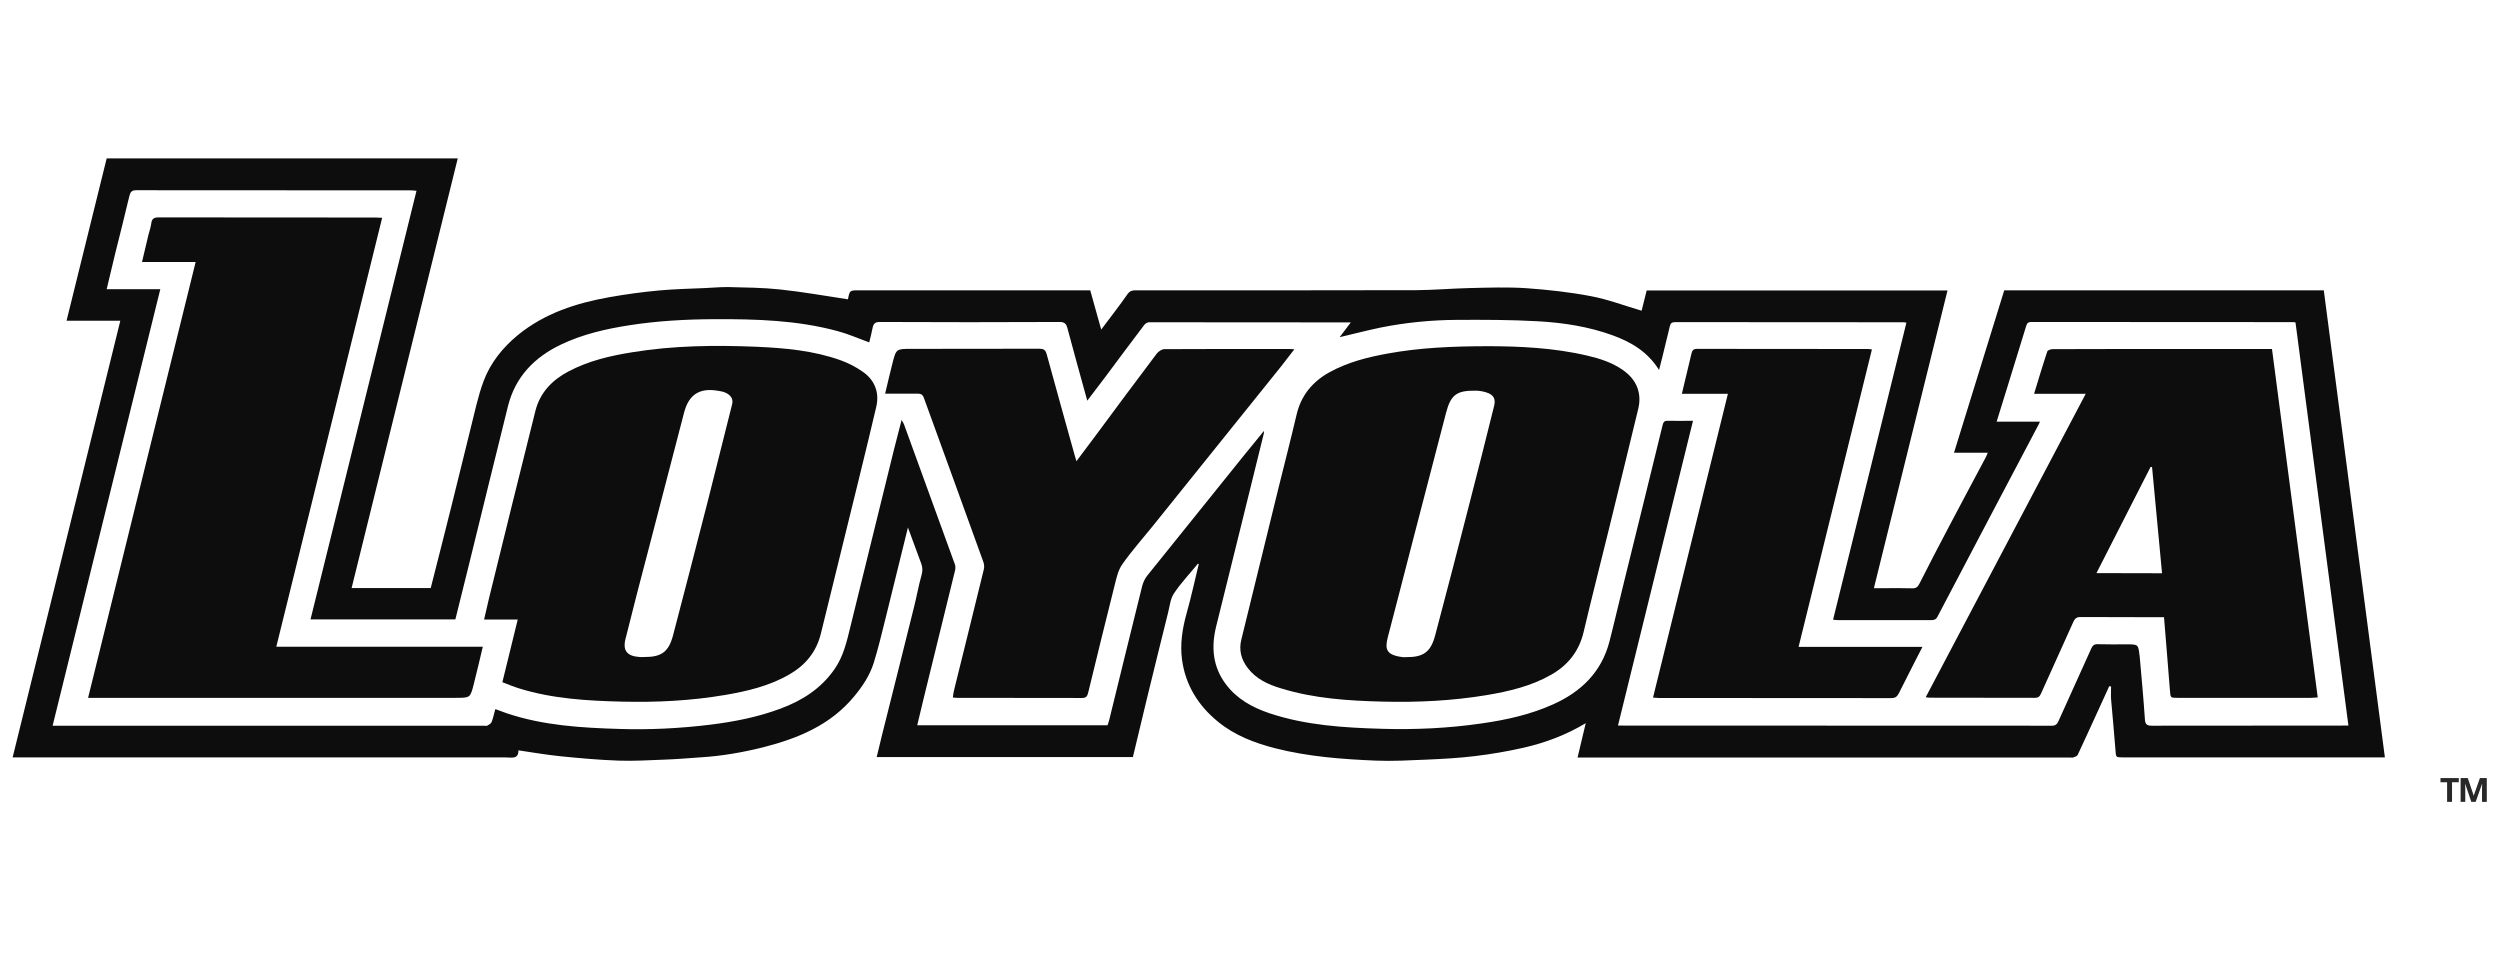
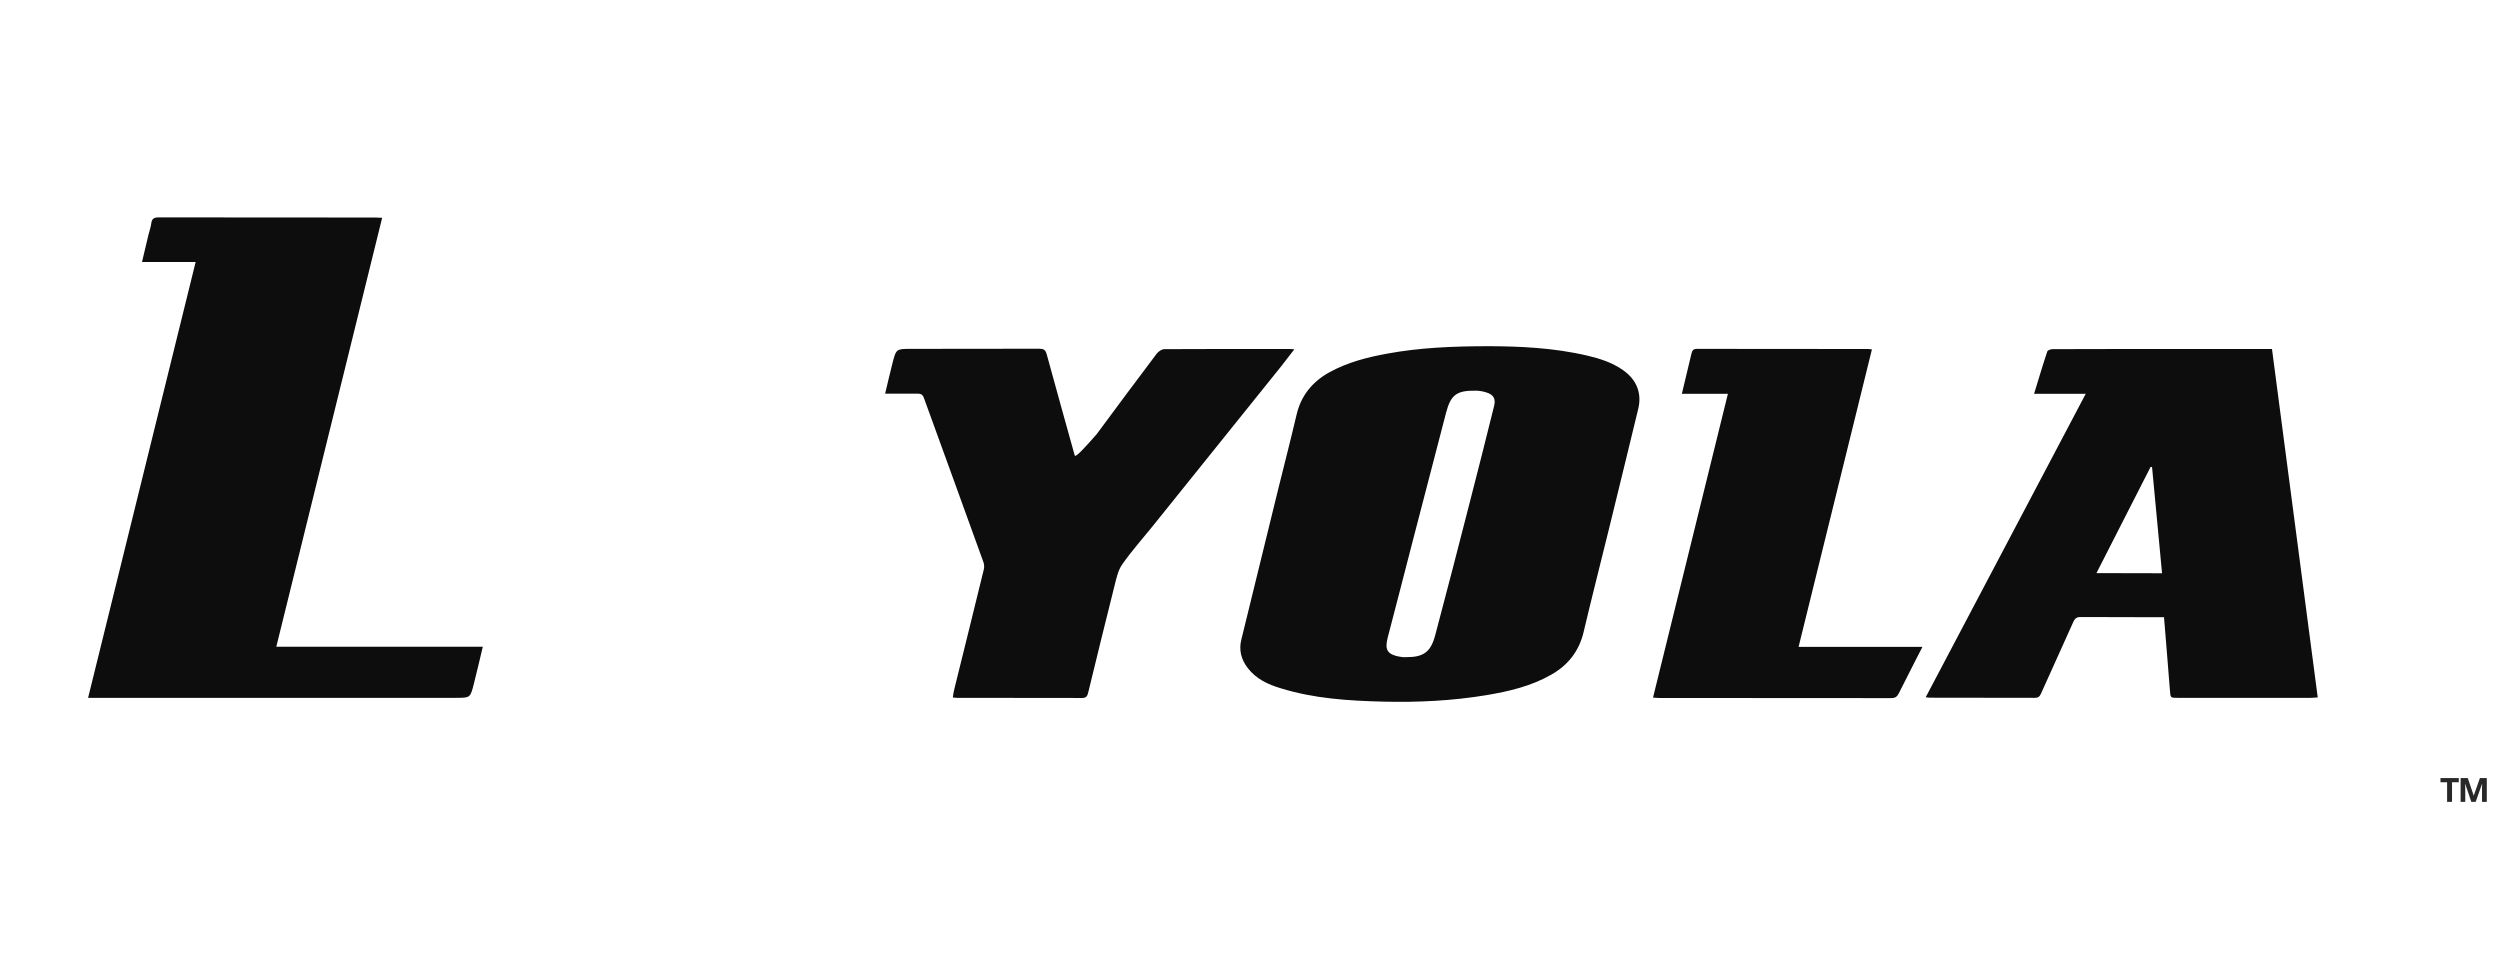
<svg xmlns="http://www.w3.org/2000/svg" width="100%" height="100%" viewBox="0 0 325 125" version="1.1" xml:space="preserve" style="fill-rule:evenodd;clip-rule:evenodd;stroke-linejoin:round;stroke-miterlimit:2;">
  <g transform="matrix(0.183,0,0,0.183,162.5,62.5)">
    <g transform="matrix(1,0,0,1,-879,-229)">
      <clipPath id="_clip1">
        <rect x="0" y="0" width="1758" height="458" />
      </clipPath>
      <g clip-path="url(#_clip1)">
        <g transform="matrix(1,0,0,1,-83.5,-103.3)">
          <g>
            <g>
-               <path d="M994,238.9C992.4,238.8 991.7,238.7 991.1,238.7C961.3,238.7 931.5,238.6 901.7,238.8C899.9,238.8 897.5,240.4 896.3,241.9C881.9,261 867.7,280.1 853.5,299.3C848.9,305.5 844.3,311.6 839.2,318.4C838.6,316.3 838.2,315.2 837.9,314C831.3,290.2 824.6,266.4 818.1,242.5C817.2,239.2 815.8,238.5 812.7,238.5C782.4,238.6 752,238.6 721.7,238.6C711.2,238.6 711.1,238.6 708.5,248.9C706.7,255.9 705.1,263 703.3,270.4C711.3,270.4 718.8,270.5 726.3,270.4C728.8,270.4 730,271.1 730.9,273.6C745,312.5 759.2,351.4 773.2,390.3C773.7,391.8 773.8,393.7 773.4,395.3C766.5,423.7 759.4,452.1 752.4,480.5C751.9,482.3 751.7,484.2 751.4,486.3C752.7,486.4 753.5,486.5 754.3,486.5C784,486.5 813.6,486.5 843.3,486.6C846.4,486.6 847,485 847.6,482.6C853.8,457.3 859.9,431.9 866.3,406.7C867.6,401.5 868.8,395.8 871.8,391.6C878.3,382.3 885.9,373.8 893,365C923.6,327 954.2,288.9 984.8,250.8C987.7,247 990.7,243.2 994,238.9Z" style="fill:rgb(13,13,13);fill-rule:nonzero;" />
+               <path d="M994,238.9C992.4,238.8 991.7,238.7 991.1,238.7C961.3,238.7 931.5,238.6 901.7,238.8C899.9,238.8 897.5,240.4 896.3,241.9C881.9,261 867.7,280.1 853.5,299.3C838.6,316.3 838.2,315.2 837.9,314C831.3,290.2 824.6,266.4 818.1,242.5C817.2,239.2 815.8,238.5 812.7,238.5C782.4,238.6 752,238.6 721.7,238.6C711.2,238.6 711.1,238.6 708.5,248.9C706.7,255.9 705.1,263 703.3,270.4C711.3,270.4 718.8,270.5 726.3,270.4C728.8,270.4 730,271.1 730.9,273.6C745,312.5 759.2,351.4 773.2,390.3C773.7,391.8 773.8,393.7 773.4,395.3C766.5,423.7 759.4,452.1 752.4,480.5C751.9,482.3 751.7,484.2 751.4,486.3C752.7,486.4 753.5,486.5 754.3,486.5C784,486.5 813.6,486.5 843.3,486.6C846.4,486.6 847,485 847.6,482.6C853.8,457.3 859.9,431.9 866.3,406.7C867.6,401.5 868.8,395.8 871.8,391.6C878.3,382.3 885.9,373.8 893,365C923.6,327 954.2,288.9 984.8,250.8C987.7,247 990.7,243.2 994,238.9Z" style="fill:rgb(13,13,13);fill-rule:nonzero;" />
              <path d="M346,145.5C343.9,145.4 342.6,145.3 341.3,145.3C290,145.3 238.7,145.3 187.3,145.2C184.1,145.2 182.4,146 182,149.4C181.6,152.2 180.7,154.8 180,157.5C178.5,163.8 177,170 175.4,176.9L213.5,176.9C188,280.3 162.6,383.1 137.1,486.5L398.3,486.5C408.6,486.5 408.6,486.5 411.1,476.7C413.3,468.1 415.3,459.4 417.5,450.2L270.8,450.2C295.9,348.4 320.9,247.2 346,145.5Z" style="fill:rgb(13,13,13);fill-rule:nonzero;" />
              <path d="M1404.3,239C1403,238.8 1402.2,238.7 1401.5,238.7C1361,238.7 1320.5,238.7 1280,238.6C1277.3,238.6 1276.6,239.9 1276.1,242C1274.4,249 1272.7,256 1271.1,262.9C1270.5,265.3 1270,267.7 1269.3,270.5L1302,270.5C1284.2,342.8 1266.6,414.3 1248.8,486.3C1250.4,486.4 1251.6,486.6 1252.8,486.6C1307.9,486.6 1362.9,486.6 1418,486.7C1420.7,486.7 1422.1,485.8 1423.3,483.5C1427.3,475.5 1431.4,467.6 1435.4,459.6C1436.9,456.7 1438.4,453.8 1440.2,450.3L1352.2,450.3C1369.6,379.6 1386.9,309.4 1404.3,239Z" style="fill:rgb(13,13,13);fill-rule:nonzero;" />
-               <path d="M1725.3,197L1498.3,197C1486.4,235.3 1474.6,273.6 1462.6,312.4L1486.6,312.4C1486,313.7 1485.7,314.7 1485.2,315.6C1476.4,332.2 1467.5,348.7 1458.8,365.3C1451.8,378.6 1444.8,392 1438,405.5C1436.8,407.8 1435.6,408.8 1432.9,408.7C1426.6,408.5 1420.3,408.6 1414.1,408.6L1405.7,408.6C1423.2,337.7 1440.6,267.5 1458,197.1L1244.3,197.1C1243,202.4 1241.7,207.5 1240.7,211.5C1228.7,208 1217,203.5 1204.9,201.2C1189.7,198.3 1174.2,196.6 1158.8,195.5C1145.5,194.6 1132,195.1 1118.6,195.4C1106,195.7 1093.4,196.8 1080.8,196.9C1014.4,197.1 948,197 881.5,197C879.1,197 877.3,197.2 875.5,199.7C869.6,208.2 863.2,216.3 856.8,224.9C854.1,215.4 851.6,206.2 849,197L684.7,197C678.2,197 678.1,197 676.9,203.4C660.4,200.9 644.6,198.1 628.7,196.4C616.6,195.1 604.3,195 592.1,194.7C586.5,194.6 581,195.2 575.4,195.4C564.5,195.9 553.7,196.1 542.8,197.1C530.9,198.2 519.1,199.8 507.3,201.9C483.8,206.1 461.4,213.3 442.4,228.8C431.6,237.7 423,248.4 418.1,261.4C414,272.3 411.7,284 408.8,295.3C404.2,313.7 399.8,332.1 395.2,350.4C390.4,369.8 385.4,389.1 380.5,408.5L324.3,408.5C349.4,306.8 374.5,205.2 399.7,103.3L150.3,103.3C140.8,141.7 131.4,180 121.8,218.6L160,218.6C134.4,322.2 109,425.4 83.5,528.8L433.3,528.8C437.6,528.8 442.9,530.5 442.8,523.8C453,525.3 462.8,527 472.7,528C486.4,529.4 500.1,530.6 513.8,531.1C524.7,531.5 535.6,530.8 546.5,530.4C555,530.1 563.4,529.4 571.8,528.8C587,527.9 602,525.3 616.8,521.6C641.4,515.3 664.4,505.9 681.2,485.6C687.2,478.4 692.4,470.6 695.2,461.7C698.5,451 701.1,440.1 703.8,429.2C707.4,414.8 710.9,400.3 714.5,385.8C716.1,379.4 717.7,372.9 719.5,365.5C722.9,374.7 725.9,382.8 728.9,391C730,393.8 730,396.5 729.1,399.6C727.1,406.7 725.8,414.1 724,421.3C716.4,451.8 708.8,482.4 701.1,512.9C699.8,518 698.6,523.2 697.3,528.6L879.3,528.6C882.7,514.4 886,500.5 889.4,486.5C894.4,466.2 899.3,445.9 904.4,425.6C905.5,421.1 906,416 908.5,412.3C913.5,404.8 919.8,398.2 925.5,391.2C925.7,391.3 925.9,391.4 926.1,391.5C923.3,403 920.8,414.6 917.6,426C914.5,437 912.7,448.1 914.2,459.3C916.6,477.3 925.7,492 939.7,503.4C951.6,513.2 965.8,518.6 980.7,522.4C1004,528.3 1027.9,530.1 1051.9,531.1C1063.8,531.6 1075.9,530.9 1087.8,530.4C1099.3,529.9 1110.8,529.3 1122.2,527.9C1133.9,526.5 1145.6,524.5 1157,521.9C1172.3,518.4 1187,512.9 1201,504.5C1199,512.8 1197.2,520.6 1195.2,528.9L1545.1,528.9C1545.9,528.9 1546.8,529.1 1547.5,528.8C1548.6,528.4 1550.1,527.9 1550.5,527C1555.8,515.7 1560.9,504.4 1566.1,493.1C1568.4,488.1 1570.7,483.1 1572.9,478.2C1573.3,478.3 1573.7,478.4 1574.2,478.5C1574.2,481.5 1574,484.5 1574.2,487.5C1575.2,499.5 1576.4,511.4 1577.3,523.4C1577.7,528.8 1577.4,528.8 1582.6,528.8L1768.7,528.8C1754.2,417.9 1739.8,307.5 1725.3,197ZM676.7,203.5C676.6,203.6 676.5,203.7 676.7,203.5ZM1738.7,506.2C1693.5,506.2 1648.4,506.2 1603.2,506.3C1599.4,506.3 1598.4,505.2 1598.2,501.4C1597.2,486.5 1595.8,471.6 1594.5,456.8C1594.5,456.7 1594.5,456.5 1594.4,456.4C1593.5,448.5 1593.5,448.5 1585.2,448.5C1578.4,448.5 1571.6,448.6 1564.8,448.4C1562.3,448.3 1561.1,449.2 1560.1,451.5C1552.4,468.7 1544.5,485.9 1536.8,503.1C1535.8,505.3 1534.7,506.3 1532.1,506.3C1430.4,506.2 1328.7,506.2 1227,506.2L1223.9,506.2C1241.7,433.9 1259.4,362.1 1277.2,289.7C1270.6,289.7 1264.7,289.8 1258.9,289.7C1256.6,289.7 1256.1,290.9 1255.6,292.8C1246.6,329.7 1237.5,366.5 1228.4,403.4C1224.8,417.8 1221.5,432.3 1217.8,446.7C1212.1,468.3 1197.7,482.2 1177.9,491.1C1161.7,498.4 1144.5,502.2 1126.9,504.7C1103.5,508.1 1079.9,509.2 1056.2,508.5C1029.2,507.7 1002.2,506.1 976.2,497.4C964.1,493.3 953.2,487.3 945.4,476.9C936,464.4 934.8,450.5 938.5,435.6C949.9,390 961,344.4 972.3,298.8C972.4,298.4 972.4,298 972.4,296.9C967.4,303.1 962.8,308.7 958.2,314.3C935.3,342.8 912.4,371.2 889.5,399.7C887.8,401.8 886.6,404.5 885.9,407.1C878,438.8 870.3,470.5 862.5,502.2C862.2,503.5 861.7,504.7 861.3,506L726.1,506C727.7,499.4 729.2,493.1 730.7,486.8C738.1,456.5 745.6,426.2 753,395.9C753.3,394.6 753.3,393 752.9,391.8C740.9,358.6 728.8,325.4 716.7,292.2C716.4,291.4 715.9,290.7 715,289.1C713,296.8 711.2,303.7 709.5,310.5C699.2,352.5 688.8,394.5 678.5,436.5C676,446.8 673.6,457.2 667.3,466.2C657.7,480 644.3,488.5 628.9,494.2C612.8,500.2 596,503.5 578.9,505.6C557.5,508.2 536.1,509.3 514.6,508.6C487.6,507.8 460.6,506.2 434.6,497.5C432,496.6 429.4,495.6 426.4,494.5C425.5,497.6 424.9,500.7 423.8,503.6C423.4,504.7 421.9,505.6 420.8,506.2C420.2,506.6 419.2,506.3 418.4,506.3L111.9,506.3C137.4,402.9 162.8,299.8 188.4,196.2L150.3,196.2C152.4,187.5 154.3,179.3 156.3,171.1C159.7,157.4 163.2,143.8 166.4,130.1C167.1,127.2 168.1,125.9 171.3,125.9C236.3,126 301.2,126 366.2,126C367.4,126 368.5,126.1 370.4,126.3C345.3,227.9 320.2,329.2 295.1,430.8L398,430.8C401.3,417.4 404.6,404.2 407.9,390.9C417.1,353.7 426.1,316.4 435.4,279.2C440.6,258.5 454.1,244.6 472.9,235.6C488.4,228.2 504.9,224.4 521.8,221.8C541.7,218.7 561.8,217.6 582,217.5C611.5,217.4 640.9,218.2 669.6,226C677.1,228 684.3,231.2 692,234C692.8,230.9 693.7,227.3 694.4,223.7C695,220.7 696.2,219.4 699.7,219.5C742.2,219.7 784.7,219.7 827.2,219.5C830.7,219.5 832,220.7 832.8,223.9C837.3,240.8 842,257.7 846.9,275.4C851.3,269.6 855.3,264.4 859.3,259.1C868.6,246.6 877.9,234.1 887.3,221.7C888,220.7 889.6,219.7 890.7,219.7C938.3,219.7 985.8,219.7 1034.1,219.8C1031.3,223.5 1028.8,226.8 1026.2,230.3C1036,228 1045.5,225.5 1055.1,223.5C1073,219.9 1091.2,218.1 1109.5,218C1128.7,217.9 1147.9,217.9 1167.1,219C1185.2,220 1203.1,222.8 1220.2,229C1233.4,233.8 1245,240.7 1253.1,253.6C1254.9,246.6 1256.5,240.2 1258,233.8C1258.9,230.1 1259.9,226.3 1260.7,222.6C1261.2,220.5 1262.1,219.6 1264.5,219.6C1318.5,219.7 1372.5,219.7 1426.5,219.7C1427.1,219.7 1427.8,219.8 1428.8,220C1411.4,290.3 1394.1,360.5 1376.7,431C1378.1,431.1 1379.2,431.3 1380.4,431.3L1446.2,431.3C1448.3,431.3 1449.8,431 1450.9,428.8C1474.8,383.2 1498.8,337.7 1522.8,292.2C1523,291.8 1523.2,291.3 1523.7,290.3L1492.9,290.3C1495.7,281.3 1498.3,272.9 1500.9,264.5C1505.2,250.6 1509.5,236.6 1513.8,222.6C1514.4,220.6 1515.1,219.5 1517.5,219.5C1579.5,219.6 1641.5,219.6 1703.5,219.6C1703.9,219.6 1704.3,219.7 1705.2,219.8C1717.7,315 1730.2,410.3 1742.8,506.2C1741.4,506.1 1740.1,506.2 1738.7,506.2Z" style="fill:rgb(13,13,13);fill-rule:nonzero;" />
              <path d="M1227.5,253.7C1219.8,248.3 1211.1,245.5 1202.1,243.4C1177.9,237.7 1153.3,236.8 1132.9,236.7C1105.7,236.7 1083,237.8 1060.4,241.9C1046,244.5 1031.8,248.1 1018.8,255.3C1006.8,262 998.8,271.7 995.6,285.3C991.5,302.8 987,320.2 982.7,337.6C973.9,373.5 965.1,409.4 956.3,445.3C954.5,452.6 956.3,459.4 960.9,465.3C966.8,473.1 975.3,477 984.3,479.7C1008.1,487.1 1032.8,488.6 1057.4,489.2C1081.8,489.8 1106.2,488.6 1130.4,484.6C1146.5,481.9 1162.3,478.2 1176.6,470C1188.5,463.2 1196.3,453.3 1199.5,439.7C1205.3,415.1 1211.6,390.6 1217.6,366.1C1224.5,337.9 1231.4,309.8 1238.2,281.6C1241.1,270.2 1237.2,260.5 1227.5,253.7ZM1135.9,279.2C1130.3,301.8 1124.6,324.4 1118.8,346.9C1110.7,378.6 1102.5,410.3 1094.1,441.9C1090.9,454 1085.8,457.7 1073.2,457.6C1072.5,457.6 1071.9,457.7 1071.2,457.6C1059.2,456.2 1058.2,452 1060.4,443.4C1066.2,421.3 1071.9,399.1 1077.6,377C1085.6,346.1 1093.6,315.2 1101.7,284.3C1105.1,271.2 1109.2,268.1 1122.9,268.3C1125.4,268.3 1128,268.8 1130.3,269.5C1135.5,271.1 1137.2,274 1135.9,279.2Z" style="fill:rgb(13,13,13);fill-rule:nonzero;" />
-               <path d="M686.9,254.5C682.2,251.3 677,248.6 671.7,246.7C652.4,239.8 632.2,238 611.9,237.1C582.4,235.9 552.9,236.2 523.7,241C508,243.5 492.6,247.1 478.4,254.6C466.8,260.7 458.2,269.6 454.9,282.5C443.8,326.7 432.9,371.1 422,415.4C420.8,420.4 419.7,425.3 418.4,430.9L442.3,430.9C438.6,445.9 435.1,460.3 431.4,475.4C435.6,477 439.4,478.6 443.3,479.8C467.1,487.2 491.8,488.6 516.4,489.2C540.8,489.8 565.2,488.6 589.4,484.5C605.3,481.8 621,478.1 635.2,469.9C646.7,463.3 654.5,453.9 657.7,440.7C663,418.7 668.6,396.8 673.9,374.8C681.6,343.3 689.5,311.8 696.9,280.2C699.5,269.7 696,260.6 686.9,254.5ZM594.6,278C588.9,300.6 583.3,323.2 577.6,345.7C569.4,377.8 561.1,409.8 552.7,441.9C549.6,453.8 544.5,457.6 532.1,457.5C531,457.5 530,457.6 528.9,457.5C520,456.9 516.7,453 518.9,444.5C524.3,422.7 530,400.9 535.7,379.2C543.9,347.4 552.2,315.6 560.5,283.8C563.9,270.9 571.6,266.1 584.8,268.4C586.8,268.7 588.8,269.1 590.5,270C593.5,271.6 595.6,274 594.6,278Z" style="fill:rgb(13,13,13);fill-rule:nonzero;" />
              <path d="M1688.5,238.7L1578.5,238.7C1563.3,238.7 1548,238.7 1532.8,238.8C1531.5,238.8 1529.2,239.5 1528.9,240.4C1525.6,250.2 1522.7,260.1 1519.5,270.5L1556.2,270.5C1518.1,342.7 1480.4,414.2 1442.5,486.1C1444,486.3 1444.9,486.4 1445.8,486.4C1470.5,486.4 1495.2,486.4 1520,486.5C1522.4,486.5 1523.5,485.6 1524.4,483.5C1532,466.5 1539.8,449.6 1547.4,432.5C1548.6,429.9 1550,429 1552.8,429.1C1566.4,429.2 1580.1,429.2 1593.7,429.2L1611.8,429.2C1613.2,446.9 1614.7,464 1616,481.2C1616.4,486.5 1616.3,486.5 1621.5,486.5L1716.1,486.5C1717.6,486.5 1719.2,486.3 1721,486.2C1710.1,403.5 1699.3,321.3 1688.5,238.7ZM1563.8,397.9C1576.8,372.5 1589.6,347.4 1602.3,322.4C1602.6,322.5 1603,322.5 1603.3,322.6C1605.7,347.6 1608,372.6 1610.4,398C1594.9,397.9 1579.6,397.9 1563.8,397.9Z" style="fill:rgb(13,13,13);fill-rule:nonzero;" />
            </g>
            <g>
              <path d="M1816.4,560.4L1812.9,560.4L1812.9,546.5L1808.2,546.5L1808.2,543.5L1821.2,543.5L1821.2,546.5L1816.4,546.5L1816.4,560.4ZM1830.1,560.4L1825.8,547.7L1825.7,547.7L1825.8,550.5L1825.8,560.4L1822.5,560.4L1822.5,543.5L1827.6,543.5L1831.8,556L1836.2,543.5L1841.1,543.5L1841.1,560.4L1837.7,560.4L1837.7,550.7L1837.8,547.7L1837.7,547.7L1833.2,560.4L1830.1,560.4Z" style="fill:rgb(40,40,41);fill-rule:nonzero;" />
            </g>
          </g>
        </g>
      </g>
    </g>
  </g>
</svg>